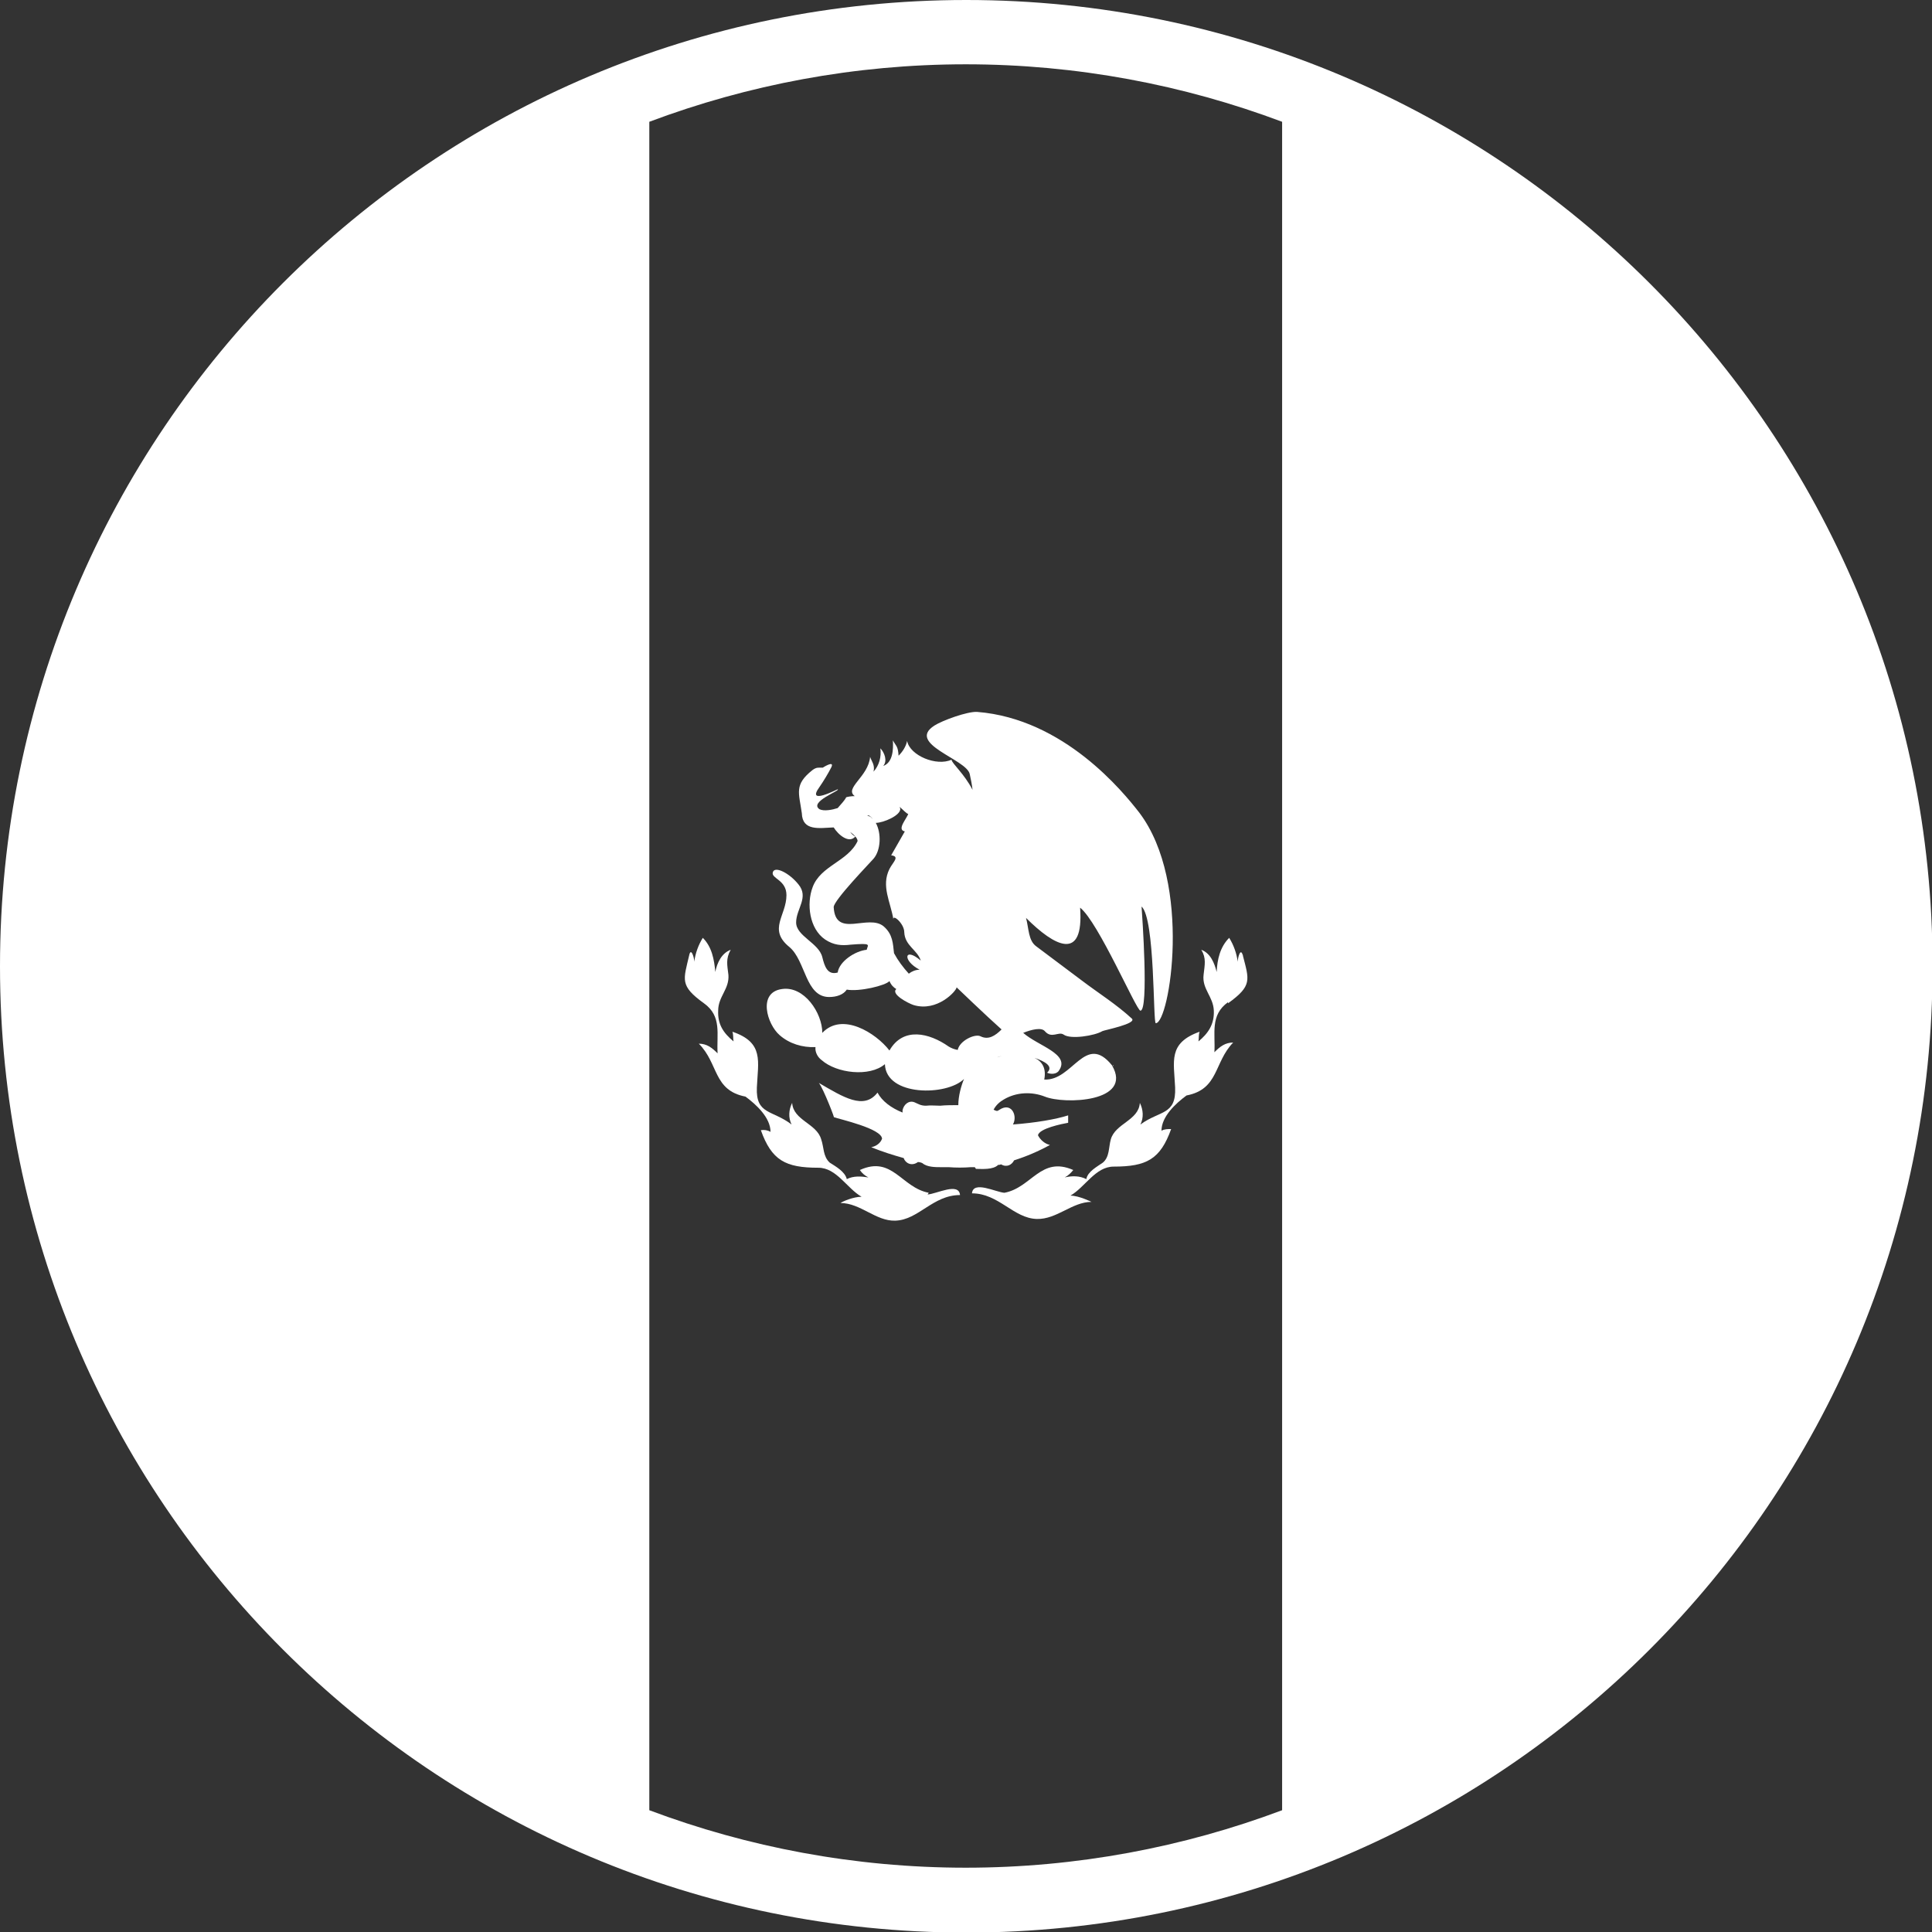
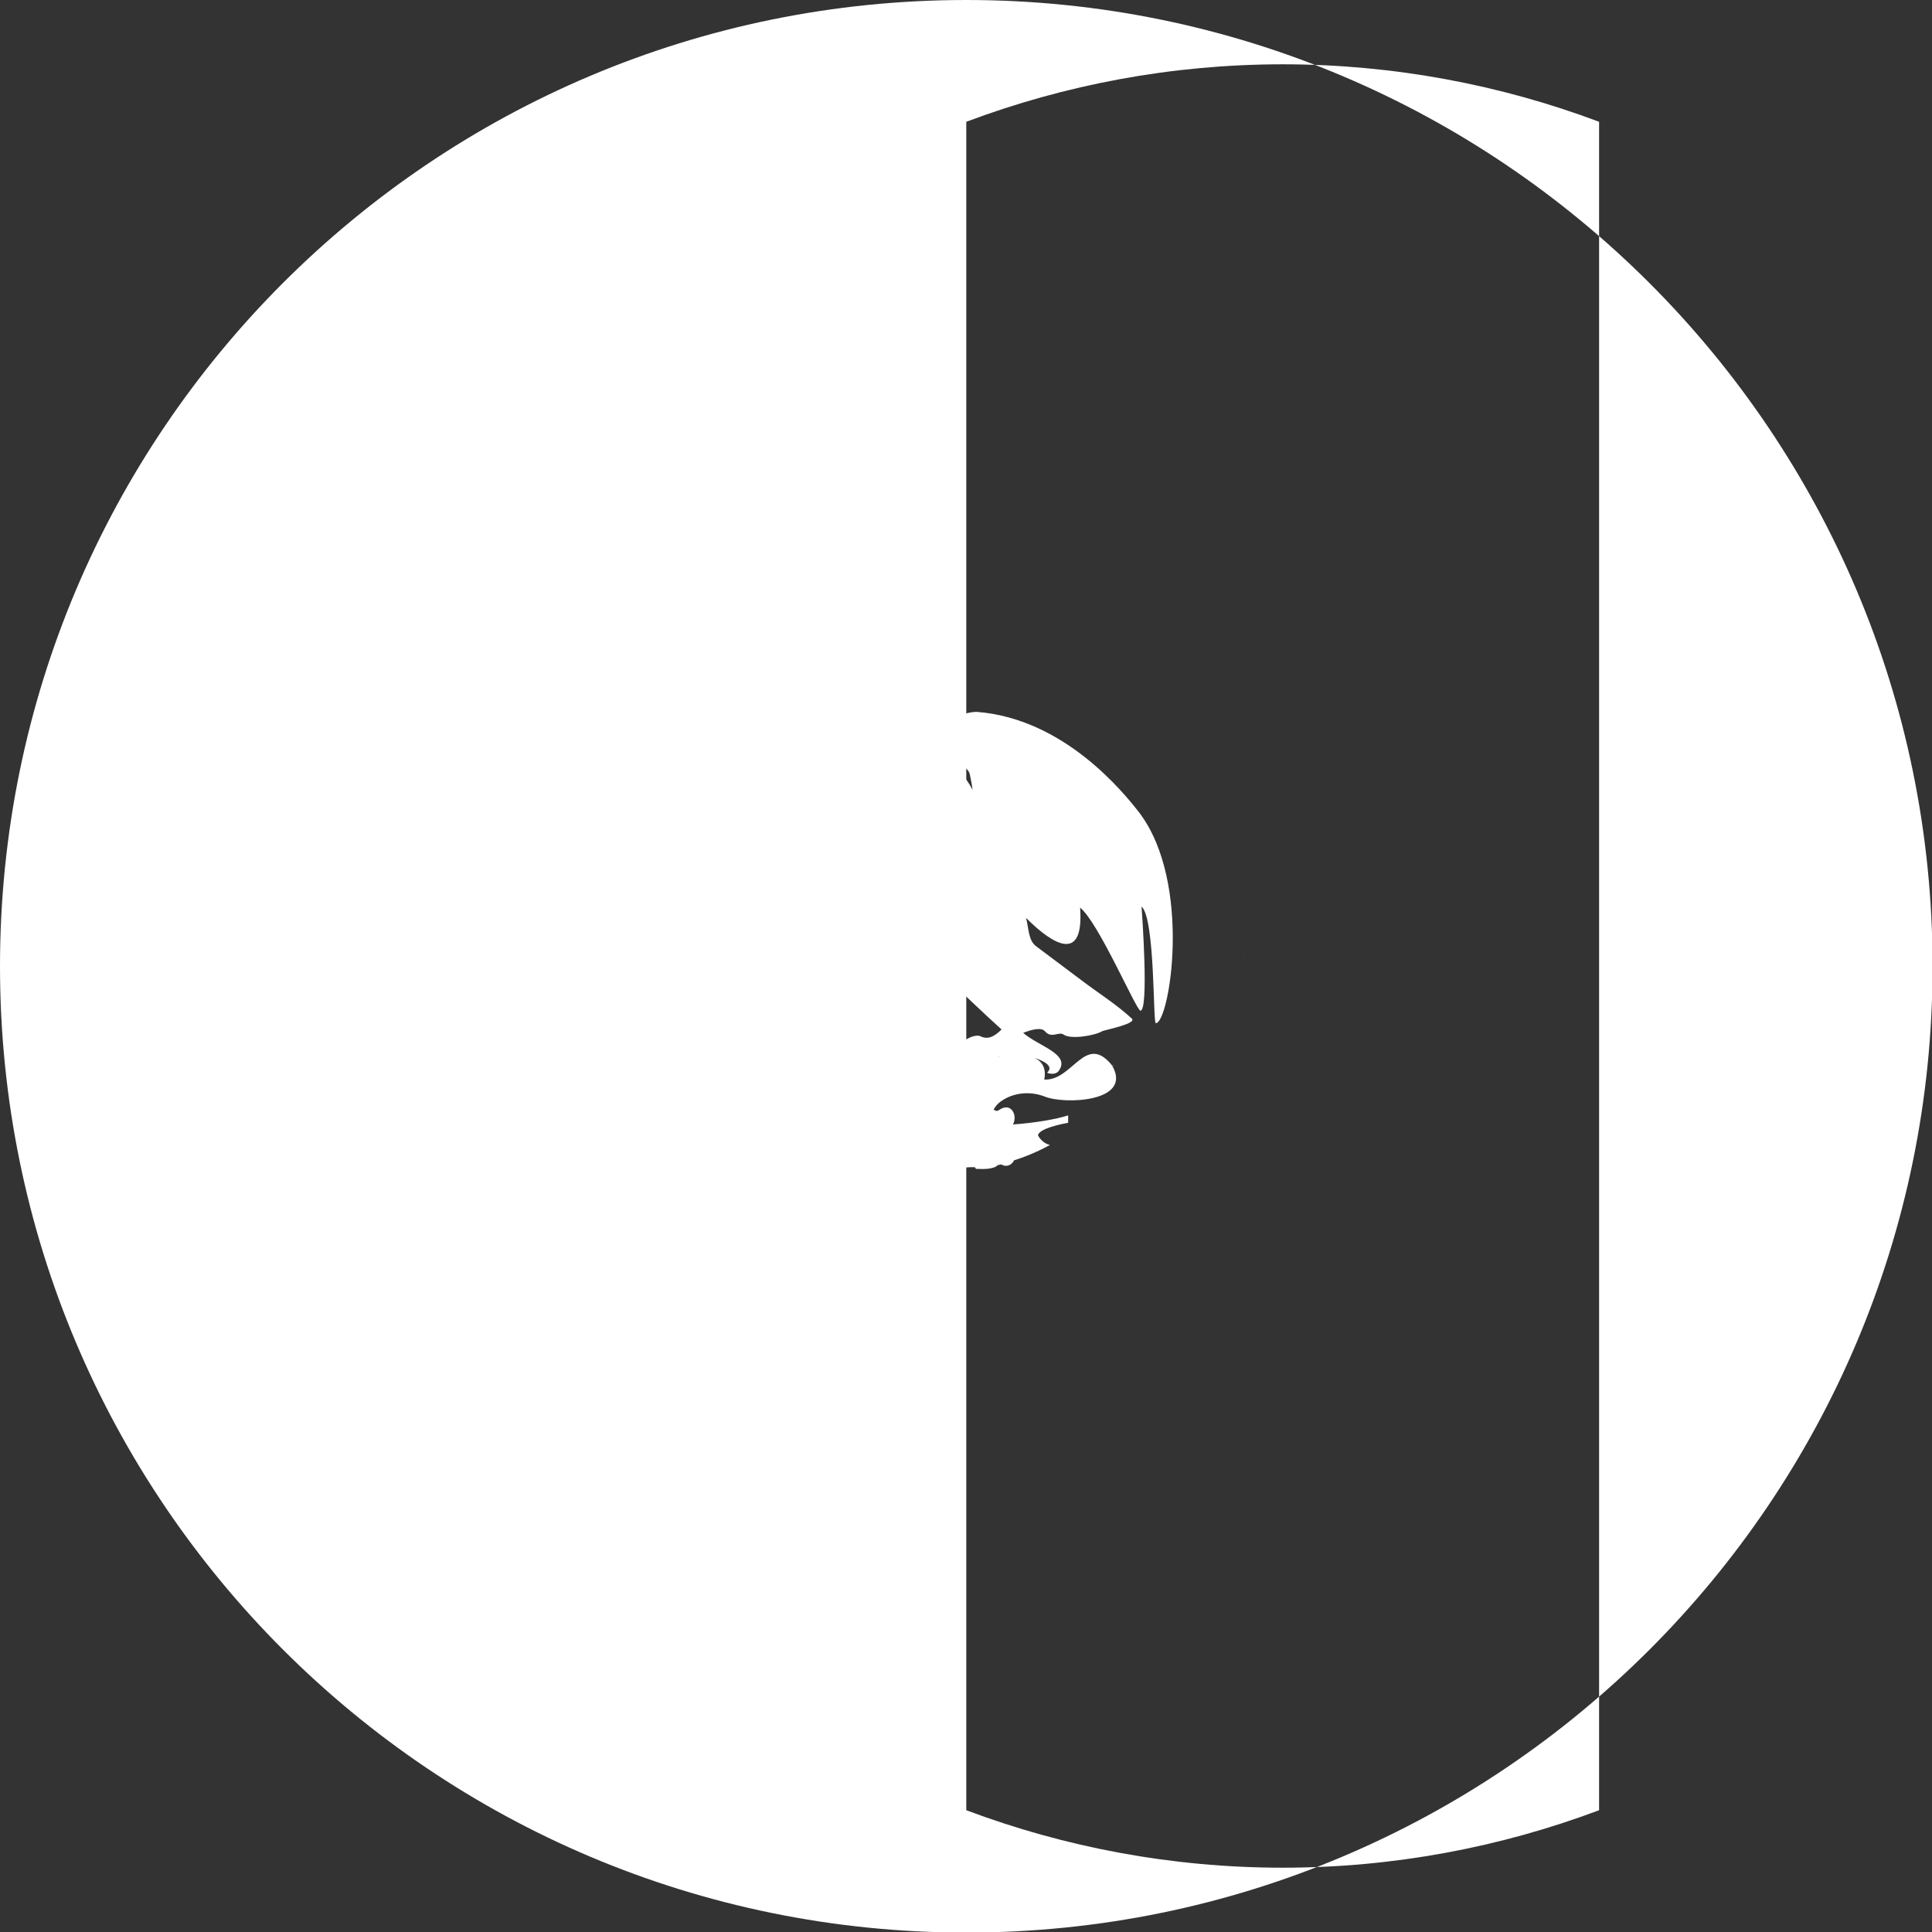
<svg xmlns="http://www.w3.org/2000/svg" id="Capa_1" version="1.1" viewBox="0 0 33.95 33.95">
  <rect x="0" y="0" width="33.95" height="33.95" fill="#333333" stroke="none" />
  <defs>
    <style>
      .st0 {
        fill: #fff;
      }
    </style>
  </defs>
  <g id="MENU">
    <g>
-       <path class="st0" d="M21.58,17.63c.43-.31.37-.41.26-.84-.04-.15-.09.04-.09.11-.02-.15-.07-.29-.15-.42-.16.16-.21.38-.22.6-.04-.16-.11-.33-.27-.39h0c.09.15.06.26.04.44-.03.25.17.38.18.63.01.24-.1.4-.27.54.01-.06,0-.11.02-.17-.56.2-.45.52-.43.98.02.49-.27.4-.61.65.06-.12.05-.26-.01-.38h0c-.02.31-.43.36-.51.64-.04.14-.02.31-.14.41-.1.07-.27.16-.29.29-.12-.06-.25-.06-.38-.03.06-.03.11-.08.15-.13-.57-.25-.73.31-1.21.4-.15-.01-.55-.22-.57.01.47,0,.73.44,1.14.45.35.01.62-.3.96-.3h0s-.22-.11-.37-.11c.26-.15.44-.51.76-.51.58,0,.82-.13,1.01-.66-.06,0-.12,0-.17.03,0-.25.25-.48.44-.62.57-.11.48-.58.82-.93-.14,0-.23.07-.33.17.02-.33-.08-.65.24-.88" />
      <path class="st0" d="M21.84,16.78c.01.06,0-.03,0,0" />
      <path class="st0" d="M16.32,20.96c-.48-.09-.64-.66-1.21-.4.04.06.09.1.15.13-.13-.02-.26-.03-.38.03-.03-.13-.19-.22-.3-.29-.12-.11-.1-.27-.15-.41-.08-.28-.49-.33-.51-.64h0c-.06.12-.07.26-.01.38-.34-.26-.63-.17-.61-.65.02-.46.13-.79-.43-.98.02.06.01.11.02.17-.18-.15-.28-.3-.27-.54,0-.25.2-.38.18-.63-.02-.17-.05-.28.04-.44h0c-.16.06-.24.23-.27.39-.02-.22-.06-.44-.22-.6h0c-.08.13-.13.27-.15.42,0-.08-.06-.26-.09-.11-.1.43-.17.53.26.84.32.23.22.54.24.88-.1-.1-.19-.17-.33-.17.35.35.25.82.82.93.19.14.44.37.44.62-.05-.03-.11-.04-.17-.03.19.53.43.66,1.01.66.32,0,.5.36.76.51-.14,0-.33.08-.37.11h0c.35,0,.62.32.96.31.41-.01.66-.45,1.14-.45-.02-.23-.41-.02-.57-.01" />
      <path class="st0" d="M17.15,20.54c.1,0,.3.02.39-.07.02,0,.03,0,.05-.01.1.06.19.01.23-.07.22-.07.43-.16.63-.27-.09-.02-.17-.09-.21-.17.02-.12.42-.2.53-.22v-.13c-.22.07-.57.13-.97.16.08-.14-.01-.37-.2-.28-.08.04-.06.06-.14.02.04-.08.11-.14.18-.18.22-.13.49-.14.72-.05.34.14,1.56.1,1.18-.55-.47-.58-.69.28-1.19.25.04-.2-.04-.32-.17-.38.18.06.34.15.22.26.06.03.17.03.21-.04.2-.29-.37-.43-.63-.66.15-.06.32-.1.38-.03.12.14.24,0,.33.06.12.09.55.02.68-.06.04-.02.61-.13.52-.22h0c-.27-.25-.59-.45-.88-.67-.27-.2-.53-.4-.8-.6-.14-.1-.13-.31-.18-.5.5.5,1.02.78.95-.18.32.25.99,1.81,1.06,1.81.15,0,.03-1.69.02-1.83.24.21.2,2.06.25,2.05.24,0,.65-2.46-.29-3.7-.28-.36-1.32-1.65-2.85-1.77-.17-.01-.61.15-.75.24-.5.32.56.59.62.85.02.09.04.19.05.28-.15-.29-.36-.46-.37-.53-.26.12-.73-.07-.78-.33-.02.1-.08.19-.15.26-.01-.17-.04-.16-.1-.27.01.16,0,.39-.17.45.08-.09.02-.24-.05-.31.02.15-.02.3-.12.41.03-.12-.04-.19-.06-.26-.03.35-.46.55-.27.69-.06,0-.12.01-.15.02-.03.06-.09.12-.15.19-.09.03-.24.06-.32.02-.19-.13.38-.33.32-.35-.01,0-.56.29-.32-.04.07-.1.16-.25.21-.35.06-.13-.17.02-.15.01-.08,0-.11-.01-.18.04-.33.26-.24.4-.19.76.01.32.31.26.56.25.08.13.27.29.38.16-.04-.02-.07-.05-.09-.08.07.05.13.11.13.16-.17.36-.65.43-.79.81-.11.29-.06.73.22.92.15.1.29.11.45.09.38-.03.3,0,.28.09-.2.02-.48.2-.51.4-.18.05-.23-.11-.27-.27-.06-.25-.46-.37-.46-.61s.23-.44.04-.67c-.16-.2-.42-.33-.45-.21-.03.11.24.13.24.4,0,.36-.33.6.05.91.29.24.28.88.7.88.13,0,.25-.04.31-.13.22.04.68-.07.75-.15.03.07.07.11.12.14-.1.09.21.25.3.28.42.13.76-.25.76-.31,0,0,.52.5.79.74-.11.11-.23.19-.37.12-.1-.05-.37.08-.4.24-.06-.01-.11-.03-.16-.06-.34-.24-.8-.35-1.04.07-.24-.31-.83-.68-1.18-.31,0-.35-.32-.83-.71-.77-.43.06-.26.62-.04.81.17.15.4.22.63.21-.01.09.04.18.11.23.26.23.84.3,1.11.07.02.57,1.09.56,1.39.26-.05.12-.1.3-.1.46-.1,0-.22,0-.32.01-.08,0-.16-.01-.25,0-.09,0-.13-.03-.2-.06-.1-.04-.19.04-.21.14v.04c-.2-.08-.36-.2-.44-.35-.24.31-.6.08-1.03-.17.08.1.3.67.26.6.11.04.84.2.85.38-.03.08-.1.13-.19.15.2.08.39.14.57.19.03.09.14.15.25.07.03,0,.06.01.08.02.08.07.23.07.32.07h.14c.13.01.26.01.39,0h.07M14.12,14.27s0-.01,0,0M15.33,14.39s-.02-.03-.04-.04c-.02-.01-.04-.01-.05-.02h.03s.05.03.06.06M14.65,15.94c0-.12.64-.78.7-.85.13-.15.14-.45.04-.63.13,0,.44-.13.43-.25,0,0-.01-.02-.01-.03.05.04.13.13.15.12-.02.08-.21.28-.06.31-.03.05-.24.42-.24.42.16.02.03.12-.03.24-.15.3.02.58.07.89-.02-.11.19.07.19.22.01.24.23.31.29.5-.29-.25-.33,0-.02.16-.07,0-.14.03-.19.07-.1-.11-.19-.23-.26-.36-.02-.17-.02-.33-.18-.47-.27-.23-.85.22-.88-.34M17.71,18.54c-.06,0-.13.02-.19.04.04-.02.11-.03.19-.04" />
      <path class="st0" d="M19.56,18.72v.02s.01-.02.01-.02" />
      <path class="st0" d="M19.57,18.74h0" />
-       <path class="st0" d="M16.98,0C7.6,0,0,7.6,0,16.98s7.6,16.98,16.98,16.98,16.98-7.6,16.98-16.98S26.35,0,16.98,0ZM11.41,31.81V2.14c1.73-.65,3.61-1.01,5.56-1.01s3.83.36,5.56,1.01v29.67c-1.73.65-3.61,1.01-5.56,1.01s-3.83-.36-5.56-1.01Z" />
+       <path class="st0" d="M16.98,0C7.6,0,0,7.6,0,16.98s7.6,16.98,16.98,16.98,16.98-7.6,16.98-16.98S26.35,0,16.98,0ZV2.14c1.73-.65,3.61-1.01,5.56-1.01s3.83.36,5.56,1.01v29.67c-1.73.65-3.61,1.01-5.56,1.01s-3.83-.36-5.56-1.01Z" />
    </g>
  </g>
</svg>